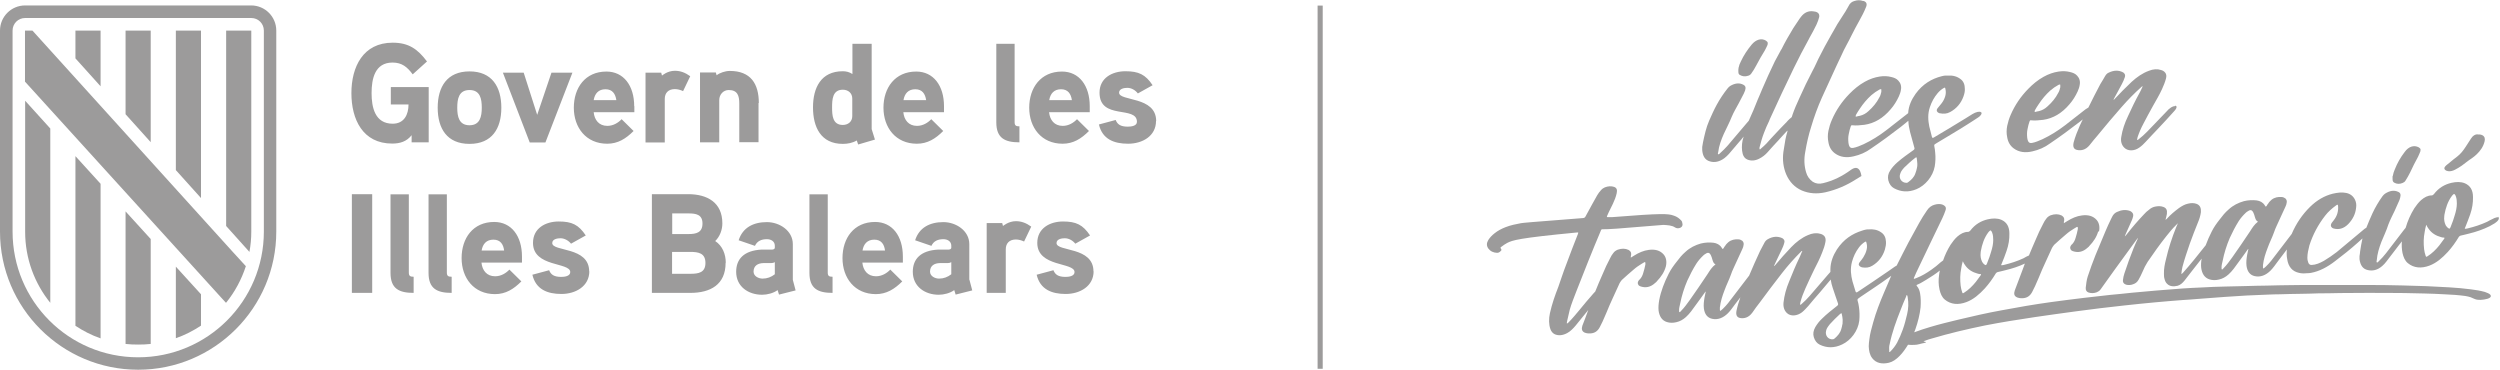
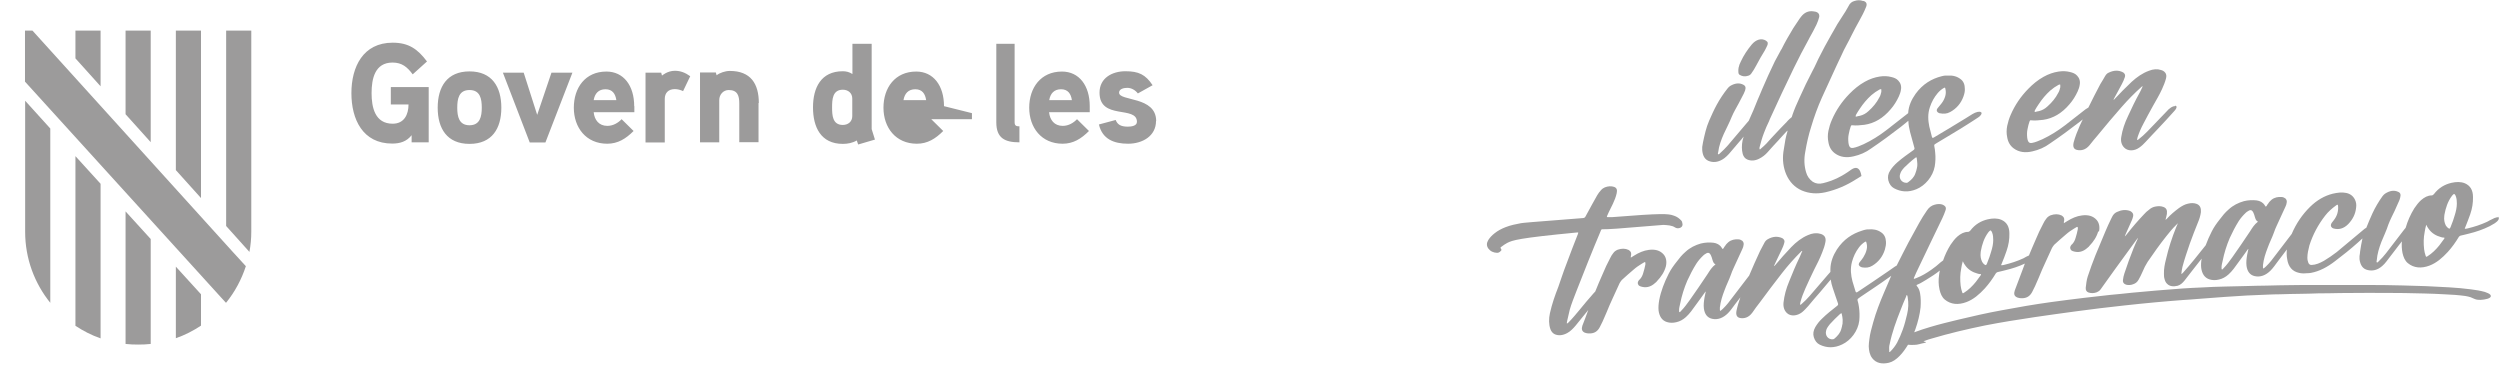
<svg xmlns="http://www.w3.org/2000/svg" id="Capa_2" data-name="Capa 2" viewBox="0 0 161.07 23.83">
  <defs>
    <style> .cls-1 { fill: #9c9b9b; } </style>
  </defs>
  <g id="Capa_1-2" data-name="Capa 1">
    <g>
      <g>
        <g>
-           <path class="cls-1" d="M23.98,12.51h-1.31v6.36h1.31v-6.36ZM26.64,17.83c-.21,0-.3-.05-.3-.27v-5.04h-1.18v5.06c0,1.02.55,1.29,1.49,1.29v-1.04ZM29.09,17.83c-.21,0-.3-.05-.3-.27v-5.04h-1.18v5.06c0,1.02.55,1.29,1.49,1.29v-1.04ZM33.63,16.53c0-1.32-.68-2.23-1.79-2.23-1.37,0-2.1,1.05-2.1,2.33s.79,2.32,2.15,2.32c.69,0,1.2-.32,1.7-.82l-.77-.76c-.22.23-.54.43-.92.43-.54,0-.83-.38-.88-.88h2.61v-.39ZM31.03,16.14c.07-.42.31-.7.76-.7s.64.3.69.7h-1.45ZM37.96,17.49c0-1.62-2.38-1.26-2.38-1.83,0-.26.34-.31.53-.31.26,0,.52.15.68.35l.95-.53c-.46-.69-.89-.9-1.74-.9s-1.66.43-1.66,1.38c0,1.58,2.4,1.23,2.4,1.88,0,.27-.38.31-.58.31-.47,0-.67-.15-.78-.43l-1.08.29c.22.94.96,1.24,1.87,1.24s1.8-.49,1.8-1.47M46.76,16.93c0-.55-.21-1.09-.68-1.4.3-.29.46-.72.46-1.14,0-1.35-.98-1.88-2.2-1.88h-2.34v6.36h2.48c1.29,0,2.27-.53,2.27-1.94M45.26,14.4c0,.59-.41.68-.9.68h-1.05v-1.33h1.05c.48,0,.9.07.9.65M45.45,16.94c0,.63-.45.7-.97.7h-1.18v-1.41h1.18c.52,0,.97.08.97.71M51.08,18.02v-2.29c0-.87-.86-1.42-1.67-1.42-.87,0-1.56.35-1.82,1.17l1.05.36c.14-.31.42-.43.77-.43.28,0,.51.15.51.42v.13c0,.05-.04.11-.16.12,0,0-.38,0-.69,0-1.14.06-1.64.61-1.64,1.43,0,.96.79,1.48,1.67,1.48.33,0,.73-.1,1-.3l.09.29,1.07-.27-.18-.68ZM49.92,17.67c-.23.18-.49.28-.79.28-.25,0-.58-.15-.58-.45,0-.39.29-.54.63-.55h.51c.09,0,.16-.02.23-.06v.77ZM53.63,17.83c-.21,0-.3-.05-.3-.27v-5.04h-1.18v5.06c0,1.02.55,1.29,1.49,1.29v-1.04ZM58.17,16.53c0-1.32-.68-2.23-1.79-2.23-1.37,0-2.1,1.05-2.1,2.33s.79,2.32,2.15,2.32c.68,0,1.2-.32,1.7-.82l-.77-.76c-.22.23-.54.43-.92.43-.54,0-.83-.38-.88-.88h2.61v-.39ZM55.57,16.14c.07-.42.31-.7.76-.7s.64.3.69.7h-1.45ZM62.45,18.02v-2.29c0-.87-.86-1.42-1.67-1.42-.87,0-1.56.35-1.82,1.17l1.05.36c.14-.31.42-.43.77-.43.28,0,.51.15.51.42v.13c0,.05-.04.11-.16.12,0,0-.38,0-.68,0-1.14.06-1.64.61-1.64,1.43,0,.96.79,1.48,1.67,1.48.33,0,.73-.1,1-.3l.09.29,1.07-.27-.18-.68ZM61.29,17.67c-.23.18-.49.28-.79.28-.25,0-.58-.15-.58-.45,0-.39.29-.54.63-.55h.51c.09,0,.16-.02.23-.06v.77ZM66.44,14.6c-.32-.23-.63-.35-.99-.35-.47,0-.83.31-.83.31l-.05-.19h-1v4.5h1.23v-2.81c0-.38.23-.63.65-.63.17,0,.36.05.53.13l.46-.96ZM70.45,17.49c0-1.62-2.38-1.26-2.38-1.83,0-.26.34-.31.53-.31.27,0,.52.15.68.35l.95-.53c-.46-.69-.9-.9-1.74-.9s-1.66.43-1.66,1.38c0,1.58,2.4,1.23,2.4,1.88,0,.27-.38.31-.58.31-.47,0-.67-.15-.78-.43l-1.08.29c.22.94.96,1.24,1.87,1.24s1.8-.49,1.8-1.47" />
-           <path class="cls-1" d="M25.18,5.62v1.11h1.14c0,.65-.28,1.24-1.02,1.24-1.14,0-1.36-1.05-1.36-1.97s.21-1.97,1.35-1.97c.61,0,.95.29,1.3.76l.92-.83c-.6-.8-1.18-1.21-2.21-1.21-1.91,0-2.66,1.56-2.66,3.25s.73,3.25,2.63,3.25c.5,0,.93-.13,1.25-.54v.46h1.1v-3.56h-2.43ZM32.3,6.94c0-1.34-.6-2.34-2.05-2.34s-2.05,1-2.05,2.34.6,2.33,2.05,2.33,2.05-.99,2.05-2.33M31.04,6.94c0,.56-.11,1.13-.79,1.13s-.79-.56-.79-1.13.1-1.14.79-1.14.79.57.79,1.14M35.53,4.68l-.92,2.72-.87-2.72h-1.34l1.73,4.5h1.01l1.74-4.5h-1.35ZM40.86,6.84c0-1.32-.68-2.23-1.79-2.23-1.37,0-2.1,1.05-2.1,2.33s.79,2.32,2.15,2.32c.69,0,1.2-.32,1.7-.82l-.77-.76c-.22.23-.54.43-.92.43-.54,0-.83-.38-.88-.88h2.62v-.39ZM38.25,6.45c.07-.42.31-.7.76-.7s.64.3.7.7h-1.46ZM44.47,4.91c-.32-.23-.63-.35-.99-.35-.48,0-.83.31-.83.31l-.05-.19h-1.01v4.5h1.24v-2.81c0-.38.23-.63.65-.63.17,0,.36.05.53.13l.46-.96ZM48.89,6.64c0-1.25-.53-2.07-1.87-2.07-.29,0-.65.12-.85.28l-.05-.18h-1.02v4.5h1.24v-2.72c0-.36.26-.65.61-.65.57,0,.68.37.68.86v2.5h1.24v-2.53ZM56.37,8.99c-.02-.06-.21-.65-.21-.67V2.82h-1.24v1.95c-.2-.13-.4-.18-.62-.18-1.41,0-1.92,1.07-1.92,2.33s.5,2.35,1.92,2.35c.31,0,.63-.06.9-.22l.09.26,1.09-.32ZM54.91,7.48c0,.36-.27.57-.61.57-.67,0-.69-.64-.69-1.13s.02-1.14.69-1.14c.35,0,.61.22.61.57v1.12ZM60.82,6.84c0-1.32-.68-2.23-1.79-2.23-1.37,0-2.11,1.05-2.11,2.33s.79,2.32,2.15,2.32c.69,0,1.2-.32,1.7-.82l-.77-.76c-.22.23-.54.43-.92.43-.54,0-.83-.38-.88-.88h2.62v-.39ZM58.21,6.45c.07-.42.31-.7.76-.7s.64.3.7.7h-1.46ZM65.67,8.14c-.21,0-.3-.05-.3-.27V2.82h-1.18v5.06c0,1.02.55,1.29,1.49,1.29v-1.04ZM70.21,6.84c0-1.32-.68-2.23-1.79-2.23-1.37,0-2.11,1.05-2.11,2.33s.79,2.32,2.15,2.32c.69,0,1.2-.32,1.7-.82l-.77-.76c-.22.23-.54.43-.92.43-.54,0-.83-.38-.88-.88h2.62v-.39ZM67.6,6.45c.07-.42.31-.7.76-.7s.64.3.7.7h-1.46ZM74.49,7.8c0-1.62-2.39-1.26-2.39-1.83,0-.26.34-.31.53-.31.27,0,.52.15.68.36l.95-.53c-.46-.69-.9-.9-1.75-.9s-1.67.43-1.67,1.38c0,1.79,2.41.81,2.41,1.88,0,.27-.38.31-.59.31-.47,0-.67-.15-.78-.43l-1.08.29c.22.94.96,1.24,1.88,1.24s1.8-.49,1.8-1.47" />
-           <path class="cls-1" d="M16.19.35H1.62C.72.35,0,1.08,0,1.97v12.95c0,4.92,3.99,8.9,8.9,8.9s8.9-3.99,8.9-8.9V1.97c0-.89-.72-1.62-1.62-1.62M17,14.92c0,4.47-3.62,8.1-8.1,8.1S.81,19.39.81,14.92V1.97c0-.45.36-.81.81-.81h14.57c.45,0,.81.36.81.81v12.95Z" />
+           <path class="cls-1" d="M25.18,5.62v1.11h1.14c0,.65-.28,1.24-1.02,1.24-1.14,0-1.36-1.05-1.36-1.97s.21-1.97,1.35-1.97c.61,0,.95.29,1.3.76l.92-.83c-.6-.8-1.18-1.21-2.21-1.21-1.91,0-2.66,1.56-2.66,3.25s.73,3.25,2.63,3.25c.5,0,.93-.13,1.25-.54v.46h1.1v-3.56h-2.43ZM32.3,6.94c0-1.34-.6-2.34-2.05-2.34s-2.05,1-2.05,2.34.6,2.33,2.05,2.33,2.05-.99,2.05-2.33M31.04,6.94c0,.56-.11,1.13-.79,1.13s-.79-.56-.79-1.13.1-1.14.79-1.14.79.57.79,1.14M35.53,4.68l-.92,2.72-.87-2.72h-1.34l1.73,4.5h1.01l1.74-4.5h-1.35ZM40.86,6.84c0-1.32-.68-2.23-1.79-2.23-1.37,0-2.1,1.05-2.1,2.33s.79,2.32,2.15,2.32c.69,0,1.2-.32,1.7-.82l-.77-.76c-.22.23-.54.43-.92.43-.54,0-.83-.38-.88-.88h2.62v-.39ZM38.25,6.45c.07-.42.31-.7.76-.7s.64.3.7.7h-1.46ZM44.47,4.91c-.32-.23-.63-.35-.99-.35-.48,0-.83.31-.83.31l-.05-.19h-1.01v4.5h1.24v-2.81c0-.38.23-.63.65-.63.17,0,.36.05.53.13l.46-.96ZM48.89,6.64c0-1.25-.53-2.07-1.87-2.07-.29,0-.65.12-.85.28l-.05-.18h-1.02v4.5h1.24v-2.72c0-.36.26-.65.61-.65.57,0,.68.37.68.86v2.5h1.24v-2.53ZM56.37,8.99c-.02-.06-.21-.65-.21-.67V2.82h-1.24v1.95c-.2-.13-.4-.18-.62-.18-1.41,0-1.92,1.07-1.92,2.33s.5,2.35,1.92,2.35c.31,0,.63-.06.9-.22l.09.26,1.09-.32ZM54.91,7.48c0,.36-.27.57-.61.57-.67,0-.69-.64-.69-1.13s.02-1.14.69-1.14c.35,0,.61.22.61.57v1.12ZM60.82,6.84c0-1.32-.68-2.23-1.79-2.23-1.37,0-2.11,1.05-2.11,2.33s.79,2.32,2.15,2.32c.69,0,1.2-.32,1.7-.82l-.77-.76h2.62v-.39ZM58.21,6.45c.07-.42.31-.7.76-.7s.64.3.7.7h-1.46ZM65.67,8.14c-.21,0-.3-.05-.3-.27V2.82h-1.18v5.06c0,1.02.55,1.29,1.49,1.29v-1.04ZM70.21,6.84c0-1.32-.68-2.23-1.79-2.23-1.37,0-2.11,1.05-2.11,2.33s.79,2.32,2.15,2.32c.69,0,1.2-.32,1.7-.82l-.77-.76c-.22.23-.54.43-.92.43-.54,0-.83-.38-.88-.88h2.62v-.39ZM67.6,6.45c.07-.42.31-.7.76-.7s.64.3.7.7h-1.46ZM74.49,7.8c0-1.62-2.39-1.26-2.39-1.83,0-.26.34-.31.53-.31.27,0,.52.15.68.36l.95-.53c-.46-.69-.9-.9-1.75-.9s-1.67.43-1.67,1.38c0,1.79,2.41.81,2.41,1.88,0,.27-.38.31-.59.31-.47,0-.67-.15-.78-.43l-1.08.29c.22.94.96,1.24,1.88,1.24s1.8-.49,1.8-1.47" />
        </g>
        <polygon class="cls-1" points="4.86 3.59 4.86 1.97 6.48 1.97 6.48 5.56 4.86 3.76 4.86 3.59" />
        <polygon class="cls-1" points="8.09 1.97 9.71 1.97 9.71 9.16 8.09 7.36 8.09 1.97" />
        <polygon class="cls-1" points="11.33 10.47 11.33 1.97 12.95 1.97 12.95 11.69 12.95 12.76 11.33 10.96 11.33 10.47" />
        <g>
          <path class="cls-1" d="M14.57,14.56V1.97h1.62v12.95c0,.45-.04.88-.12,1.31l-1.5-1.67Z" />
          <path class="cls-1" d="M1.62,14.93c0,1.74.61,3.33,1.62,4.58v-11.23l-1.62-1.79v8.44Z" />
          <path class="cls-1" d="M4.86,10.06v10.93c.5.33,1.04.61,1.62.81v-9.96l-1.62-1.78Z" />
          <path class="cls-1" d="M8.09,20.99v1.17c.27.03.54.04.81.04s.54-.01.81-.04v-6.76l-1.62-1.78v7.37Z" />
        </g>
        <polygon class="cls-1" points="11.33 15.96 11.35 15.95 11.33 15.93 11.33 15.96" />
        <g>
          <path class="cls-1" d="M11.33,21.79c.58-.2,1.12-.48,1.62-.81v-2.02l-1.62-1.78v4.61Z" />
          <path class="cls-1" d="M14.57,19.5c.56-.69.99-1.49,1.27-2.35l-.86-.94L2.09,1.97h-.48v3.29s12.62,13.89,12.62,13.89l.32.35h0Z" />
        </g>
      </g>
      <g>
        <path class="cls-1" d="M112.01,4.39c-.02.07-.01.16-.01.24,0,.1.03.17.1.2.15.09.33.12.53.05.08-.02.15-.07.2-.14.12-.17.23-.34.32-.52.18-.34.36-.66.56-.98.06-.12.12-.23.17-.35.02-.08.02-.14-.01-.19-.03-.03-.06-.06-.09-.08-.29-.18-.64-.08-.92.25-.28.34-.52.7-.7,1.09-.07.13-.12.27-.15.42" />
        <path class="cls-1" d="M120.05.06s-.02,0-.03,0c-.17-.06-.35-.06-.53,0-.17.04-.31.15-.39.33-.13.23-.25.45-.4.66-.22.33-.43.67-.61,1.01-.04.07-.08.13-.11.19-.29.51-.57,1.02-.83,1.55l-.14.3c-.08.17-.16.34-.25.5-.29.56-.57,1.13-.82,1.7-.18.38-.34.76-.47,1.14v.02s-.03.04-.02.06c0,.02-.03.04-.04.05-.08.06-.15.13-.22.2l-.07.08c-.29.29-.57.59-.85.89-.05.05-.1.11-.15.16-.2.24-.41.46-.65.66l-.02.02s-.03.02-.03.03c-.02.01-.03.02-.04.01-.02,0-.02-.02-.02-.04,0,0,0-.03,0-.04v-.03c.08-.32.17-.64.29-.95.09-.25.2-.49.32-.74.02-.05.04-.1.06-.15.5-1.1,1.01-2.19,1.54-3.28.31-.63.63-1.26.97-1.87l.04-.08c.16-.28.31-.56.45-.85.08-.17.14-.34.18-.5.01-.13-.01-.21-.11-.28-.08-.05-.17-.07-.28-.08-.3-.04-.57.07-.79.36l-.03.04s-.04.05-.06.08c-.14.2-.27.4-.4.6-.27.45-.53.89-.76,1.36l-.03.04c-.05.09-.09.17-.14.26-.09.16-.18.32-.26.48-.29.59-.56,1.2-.82,1.8l-.15.36c-.09.21-.18.41-.26.62-.09.25-.2.48-.31.73-.05.11-.09.21-.14.32-.05.05-.09.1-.13.15-.41.48-.82.97-1.23,1.45-.16.18-.32.34-.49.49-.03.03-.08.09-.12.07-.04-.03-.01-.09,0-.14.05-.4.19-.79.36-1.17.17-.37.36-.72.51-1.1.07-.16.14-.31.22-.45.15-.28.31-.55.45-.84.07-.13.14-.26.19-.4.06-.19.04-.3-.11-.38-.26-.14-.55-.1-.85.08-.06.04-.11.09-.16.15-.27.34-.51.7-.71,1.07-.18.33-.33.67-.48,1.01-.2.45-.3.94-.4,1.4-.02.11-.04.21-.05.3,0,.07,0,.14,0,.2.03.37.17.64.5.73.3.09.62.02.93-.21.1-.08.2-.17.29-.27.22-.25.42-.5.63-.74.11-.12.22-.25.32-.38-.02.08-.05.17-.07.25-.06.3-.06.6.01.87.05.17.15.3.3.36.24.1.5.08.77-.06.2-.1.38-.24.53-.41.24-.27.48-.54.73-.8.02-.02.03-.04.05-.06.11-.12.22-.24.34-.37.05-.05.1-.11.16-.17,0,0,0,.02,0,.03s0,.02,0,.03c-.05.18-.1.35-.13.52-.05.27-.09.54-.13.8-.07.53,0,1.01.18,1.44.21.49.55.84,1,1.04.47.2.97.24,1.52.12.7-.16,1.37-.44,2-.85l.33-.2c-.08-.51-.31-.65-.66-.41h0c-.58.43-1.18.72-1.81.87-.26.07-.48.03-.67-.09-.21-.15-.36-.36-.43-.62-.12-.41-.14-.85-.05-1.31.09-.54.21-1.08.38-1.61.19-.64.42-1.28.7-1.9.29-.64.59-1.28.88-1.92.11-.25.23-.48.34-.72.12-.27.24-.52.38-.77.09-.17.19-.35.27-.52,0-.01.02-.03.02-.04.16-.33.34-.65.52-.98.15-.27.3-.55.41-.83.1-.21.06-.35-.12-.42" />
        <path class="cls-1" d="M123.53,10.55c0,.1,0,.19-.03.29-.02.1-.05.21-.09.31-.08.26-.26.43-.46.58-.03.03-.08.05-.11.05-.33,0-.51-.29-.42-.56.02-.07.05-.13.08-.19.06-.09.12-.17.19-.24.22-.21.44-.42.68-.6.02-.01.04-.02.05-.04.04-.03.06-.02.07.03.02.12.03.25.04.38M119.56,7.43c.08-.14.16-.28.26-.42.21-.32.46-.62.75-.88.16-.14.34-.26.52-.36.03-.01.04-.02.07-.02.03-.02.05-.01.05.04,0,.04,0,.09,0,.13-.03.13-.06.25-.13.36-.17.34-.42.63-.7.88-.17.16-.35.25-.55.3-.08.01-.15.03-.22.05-.06.01-.07,0-.04-.07M127.58,7.2c-.05,0-.12,0-.17.01-.11.03-.22.07-.33.14-.15.09-.3.18-.45.28-.67.41-1.36.83-2.04,1.23q-.1.06-.12-.04c-.06-.22-.12-.45-.17-.67-.08-.4-.11-.81.04-1.25.11-.33.27-.63.5-.9.12-.14.26-.26.41-.34.04-.02.07-.02.08.03.04.16.05.32,0,.5-.05.17-.13.33-.24.47-.08.1-.15.19-.22.27-.11.11-.12.22-.03.3.05.04.1.07.16.07.21.04.42.04.64-.08.41-.22.7-.56.86-1,.06-.17.1-.33.09-.49,0-.27-.08-.49-.27-.63-.23-.18-.5-.25-.81-.23-.06,0-.13,0-.2,0-.07.01-.14.02-.21.04-.64.16-1.22.5-1.68,1.13-.27.38-.45.78-.48,1.23,0,0,0,.02,0,.02-.03.02-.06.04-.09.07-.44.35-.89.69-1.32,1.03-.47.36-.95.66-1.46.9-.23.1-.45.2-.68.24-.13.02-.2-.02-.25-.13-.03-.07-.04-.14-.05-.21-.02-.19-.02-.37.02-.55.03-.19.08-.34.13-.5.02-.05.04-.08.09-.07.26.03.52,0,.79-.03.64-.09,1.21-.43,1.69-1,.22-.25.39-.53.53-.83.06-.14.11-.27.13-.41.05-.25-.02-.45-.16-.6-.12-.14-.29-.2-.46-.24-.23-.06-.48-.07-.74-.03-.33.05-.65.16-.97.34-.36.2-.69.47-.99.78-.48.49-.86,1.05-1.13,1.68-.1.23-.17.46-.22.7-.05.25-.05.5,0,.73.05.31.19.55.42.72.34.25.75.3,1.21.19.4-.09.78-.25,1.13-.51.65-.44,1.28-.9,1.91-1.39.16-.13.32-.25.48-.39.01.25.05.49.11.72.1.34.19.69.28,1.02q.03.09-.06.15c-.35.25-.71.5-1.04.79-.17.15-.32.31-.45.51-.15.22-.18.43-.13.65.06.23.18.41.37.51.43.23.91.28,1.44.06.56-.23,1.06-.81,1.18-1.47.05-.3.06-.6.03-.88-.01-.15-.03-.29-.06-.43-.01-.06,0-.1.06-.13s.1-.07.16-.1c.62-.38,1.25-.74,1.86-1.13.25-.16.51-.32.76-.49.06-.04.12-.09.16-.15.08-.1.06-.19-.04-.2" />
        <path class="cls-1" d="M131.09,7.13c.08-.14.16-.28.26-.42.21-.32.46-.62.75-.88.16-.14.34-.26.52-.36.03-.01.04-.02.07-.02.03-.02.05-.01.05.04,0,.04,0,.09,0,.13-.03.13-.06.25-.13.36-.17.34-.42.63-.7.88-.17.16-.35.25-.55.3-.08.01-.15.03-.22.05-.06,0-.07,0-.04-.07M140.12,6.84c-.09,0-.17.04-.24.08-.11.07-.22.17-.3.27-.42.43-.82.86-1.24,1.29-.18.18-.36.35-.56.5-.03.02-.05.05-.09.04,0-.06.02-.12.03-.18.1-.3.22-.58.37-.86.2-.4.42-.78.63-1.17.2-.36.41-.7.58-1.08.1-.22.19-.44.25-.67.04-.15.03-.28-.05-.38-.07-.09-.16-.14-.27-.17-.24-.08-.51-.06-.78.05-.41.15-.77.4-1.11.71-.38.36-.75.73-1.12,1.13,0,.01-.03.03-.04.03,0,0,0-.02,0-.04.18-.31.34-.64.52-.96.08-.15.15-.3.2-.46.03-.09.02-.17-.03-.23-.02-.03-.05-.06-.09-.08-.28-.15-.59-.14-.92.02-.1.04-.17.12-.23.22-.1.17-.2.35-.31.52-.27.5-.52,1.01-.77,1.51-.06.03-.12.07-.18.11-.44.35-.89.69-1.32,1.03-.47.36-.95.66-1.46.9-.23.1-.45.2-.68.24-.13.02-.2-.02-.25-.13-.03-.07-.04-.14-.05-.21-.02-.19-.02-.37.02-.55.03-.19.08-.34.13-.5.02-.05.04-.08.09-.07.26.03.52,0,.79-.03.64-.09,1.21-.43,1.69-1,.22-.25.39-.53.53-.83.06-.14.11-.27.13-.41.05-.25-.02-.45-.16-.6-.12-.14-.29-.2-.46-.24-.23-.06-.48-.07-.74-.03-.33.05-.65.16-.97.34-.36.2-.69.47-.99.78-.48.49-.86,1.05-1.13,1.68-.1.23-.17.46-.22.7-.05.25-.05.5,0,.73.05.31.19.55.42.72.34.25.75.3,1.21.19.4-.09.78-.25,1.13-.51.65-.44,1.28-.9,1.91-1.39.07-.05.14-.11.2-.16-.06.13-.13.27-.19.4-.16.36-.3.72-.4,1.09-.06.27,0,.43.22.48.24.05.54.02.81-.31.16-.21.34-.42.51-.62.5-.61,1.01-1.22,1.53-1.81.41-.47.84-.91,1.3-1.32.02-.01.04-.05.07-.04.01.04-.02.06-.03.09-.05.11-.1.23-.16.33-.28.5-.52,1.01-.75,1.51-.21.44-.36.88-.43,1.33-.05.28.02.52.19.69.23.24.65.23.97,0,.16-.11.29-.24.42-.38.26-.29.54-.57.8-.85.35-.37.7-.75,1.04-1.13.05-.05.09-.11.12-.17.05-.11.02-.17-.08-.17" />
        <path class="cls-1" d="M108.38,14.31c-.03-.08-.09-.14-.15-.19-.12-.11-.26-.19-.43-.24-.33-.11-.69-.15-3.94.11-.08,0-.16,0-.25,0-.1,0-.1-.01-.05-.12.03-.06.06-.13.09-.2l.27-.55c.1-.21.19-.44.24-.67.05-.22,0-.35-.17-.41-.18-.06-.38-.05-.59.03-.09.04-.17.09-.25.18-.09.09-.17.21-.24.32,0,0-.63,1.12-.75,1.36-.04.09-.09.11-.17.12-3.6.28-3.8.3-4,.33-.33.06-.67.13-1,.26-.25.1-.49.22-.71.4-.15.12-.28.25-.39.42-.12.2-.12.37-.01.54.14.19.33.28.57.29.08,0,.16-.03.22-.1.08-.06.08-.1.03-.17-.04-.06-.04-.07.03-.12.13-.1.25-.18.38-.25.34-.17.7-.31,4.47-.67.12,0,.12-.03.08.1-.22.57-.45,1.13-.89,2.33-.13.35-.24.71-.37,1.07-.22.56-.41,1.11-.54,1.69-.08.37-.08.72.03,1.04.06.16.16.27.29.33.25.1.51.07.79-.08.21-.11.39-.3.55-.49.27-.34.54-.67.81-1-.12.33-.27.74-.38,1.01-.07.21-.03.35.11.43.03.02.06.03.1.04.11.04.22.03.33.03.25-.02.45-.14.59-.42.11-.21.22-.43.41-.89.28-.71.59-1.31.86-1.93.04-.07.09-.14.14-.2.25-.23.5-.45.76-.67.17-.15.35-.27.53-.38.06-.03.11-.07.17-.1.03-.01.05,0,.06.03,0,.04,0,.08,0,.12-.03.19-.09.37-.14.55-.04.15-.11.29-.22.41-.03.02-.05.04-.07.07-.07.1-.08.18-.03.27.03.06.08.09.14.11.32.11.64.07.96-.23.04-.03.08-.06.11-.11.26-.27.47-.58.57-.95.07-.3.02-.57-.14-.76-.24-.28-.58-.35-.96-.3-.33.04-.65.18-.95.37-.07.04-.14.09-.21.13,0-.07,0-.12.02-.17.01-.1,0-.18-.06-.24-.03-.04-.07-.06-.11-.09-.21-.1-.44-.1-.7-.01-.11.05-.21.11-.29.23-.07.08-.13.19-.18.29-.19.35-.35.7-.5,1.06-.16.36-.32.73-.47,1.11-.04.04-.08.09-.12.13-.32.36-.63.73-.93,1.1-.22.26-.43.52-.67.76-.03.03-.06.06-.11.08,0-.06,0-.12.02-.18.05-.24.11-.48.17-.73.11-.38.26-.75.41-1.14.42-1.08,1.1-2.79,1.56-3.87.07-.17.04-.16.22-.16.32,0,.64-.01,3.84-.28.27.02.54.02.76.17.07.04.16.06.24.04.19-.03.28-.18.21-.35" />
-         <path class="cls-1" d="M154.15,11.33c-.01.07,0,.16,0,.24,0,.1.04.16.11.2.16.09.34.1.53.02.08-.03.15-.08.19-.15.11-.17.21-.35.3-.53.16-.35.33-.68.51-1.01.05-.12.11-.23.15-.35.02-.08.02-.14-.02-.19-.03-.03-.07-.05-.09-.07-.3-.16-.65-.05-.9.3-.27.35-.48.72-.64,1.13-.06.13-.1.27-.13.43" />
-         <path class="cls-1" d="M159.64,8.65c-.18,0-.32.09-.44.28-.11.18-.22.34-.33.51-.16.25-.33.47-.55.64-.17.13-.34.26-.5.4-.09.08-.19.14-.27.23-.07.08-.09.15-.03.22.06.06.13.09.21.1.14.02.3-.02.45-.1.15-.07.29-.17.43-.26.21-.15.42-.33.64-.47.11-.08.22-.16.32-.26.24-.23.43-.5.51-.84.04-.18,0-.31-.15-.39-.09-.04-.19-.06-.31-.04" />
        <path class="cls-1" d="M128.42,15.46c0,.26-.06.52-.14.77-.06.22-.14.44-.23.66-.01.05-.04.1-.06.14-.02.05-.05.06-.09.04-.08-.04-.14-.11-.19-.19-.09-.18-.13-.38-.1-.61,0-.03.01-.06.01-.09.08-.43.21-.85.49-1.22.02-.03.06-.06.09-.09.02-.03.06-.03.08,0,.03.04.06.07.07.12.06.15.07.32.07.49M127.59,17.65c.05.02.06.03.02.09-.1.14-.2.28-.31.42-.22.27-.47.52-.76.7-.08.05-.09.05-.12-.03-.05-.13-.08-.29-.1-.43-.04-.37-.04-.73.04-1.12.02-.14.05-.28.1-.45.05.1.09.19.15.26.2.29.48.45.81.54.05.02.1.02.15.03M122.87,20.25c-.08.33-.16.66-.28.99-.1.28-.22.56-.36.83-.12.22-.27.41-.44.58-.06.05-.08.05-.07-.02-.01-.16-.02-.31.03-.47.15-.74.41-1.45.69-2.16.11-.3.24-.6.37-.9,0-.03.01-.07.05-.1.03.05.05.11.05.17.06.35.05.7-.04,1.08M118.7,20.89c-.01.1-.04.21-.07.31-.07.26-.24.44-.42.6-.03.03-.08.05-.11.06-.33.03-.52-.26-.45-.54.01-.07.04-.13.07-.19.06-.09.11-.17.18-.25.2-.22.42-.44.64-.64.02-.01.04-.02.05-.04.04-.03.06-.02.07.02.03.12.05.25.06.38,0,.1,0,.19-.01.3M110.53,17.03c-.24.18-.37.4-.51.62-.38.57-.76,1.13-1.15,1.68-.18.25-.36.5-.57.71-.03.03-.06.08-.09.07-.04,0-.02-.06-.03-.1-.01-.15.04-.3.07-.45.1-.5.25-.99.46-1.48.17-.37.36-.74.58-1.09.13-.2.28-.37.46-.54.02-.02.04-.03.06-.05.22-.16.32-.15.42.05.04.08.07.18.1.29.04.12.07.23.19.29M135.23,14.94c.07-.3.02-.57-.14-.76-.24-.28-.58-.35-.96-.3-.33.04-.65.18-.95.37-.07.04-.14.09-.21.13,0-.07,0-.12.02-.17.01-.1,0-.18-.06-.24-.03-.04-.07-.06-.11-.09-.21-.1-.44-.1-.7-.01-.11.05-.21.11-.29.23-.07.08-.13.19-.18.29-.19.35-.35.7-.5,1.06-.14.33-.29.66-.43,1.01-.12.05-.24.11-.35.18-.41.19-.82.32-1.23.42-.05.01-.11.03-.17.03-.03,0-.05,0-.03-.05,0-.02.02-.03.02-.04.12-.27.22-.56.32-.84.13-.37.19-.75.18-1.12,0-.43-.17-.73-.52-.88-.27-.11-.56-.1-.87-.03-.43.1-.82.32-1.13.73-.05.05-.09.08-.15.08-.25,0-.47.12-.68.3-.17.15-.31.34-.44.53-.2.32-.36.66-.48,1.01-.06.04-.11.08-.16.12-.19.18-.39.33-.6.48-.3.21-.61.4-.95.53-.04.02-.09.04-.13.05s-.06,0-.04-.05c0-.02.02-.04.02-.05.08-.19.17-.39.26-.57.25-.53.5-1.06.76-1.59.26-.55.53-1.09.79-1.64.08-.16.14-.33.2-.49.06-.15.03-.25-.07-.32-.05-.04-.1-.06-.16-.08-.15-.04-.3-.03-.47.02-.19.05-.36.17-.49.37-.18.26-.35.53-.5.8-.23.42-.46.84-.69,1.26-.23.45-.47.9-.69,1.35-.02.05-.04.09-.07.14-.04.02-.08.04-.12.07-.14.1-.29.2-.43.3-.65.44-1.31.9-1.97,1.33q-.09.07-.13-.03c-.07-.22-.14-.44-.2-.66-.1-.39-.15-.8-.03-1.25.09-.33.23-.64.45-.93.11-.15.25-.27.39-.36.04-.02.07-.03.08.02.05.15.07.32.02.5-.04.17-.12.33-.21.48-.07.1-.14.2-.21.28-.11.12-.11.22-.01.3.05.04.1.06.17.07.21.03.42.02.63-.11.4-.24.67-.59.81-1.04.05-.17.08-.34.07-.5-.01-.27-.11-.48-.31-.61-.24-.17-.52-.22-.83-.19-.06,0-.13,0-.19.02-.07.02-.14.03-.21.06-.64.2-1.19.56-1.62,1.21-.25.39-.41.81-.42,1.26,0,.06,0,.12,0,.19-.06.06-.11.12-.16.18-.39.45-.78.9-1.17,1.36-.17.19-.34.37-.53.53-.03.02-.05.05-.09.05,0-.06,0-.12.02-.18.08-.3.19-.59.32-.88.18-.41.37-.8.56-1.2.19-.37.37-.72.52-1.11.09-.22.17-.45.21-.68.03-.15.01-.28-.07-.38-.08-.08-.17-.13-.28-.15-.25-.07-.51-.03-.78.09-.4.17-.75.44-1.07.77-.36.38-.71.77-1.06,1.19,0,.01-.02.03-.04.03,0,0,0-.02,0-.04.16-.32.3-.66.47-.99.07-.15.14-.3.18-.47.03-.09.01-.17-.05-.23-.02-.03-.06-.05-.09-.07-.29-.13-.6-.11-.92.07-.09.05-.17.13-.22.23-.09.17-.19.36-.28.53-.25.53-.48,1.06-.71,1.6,0,0-.01.02-.02.02-.35.45-.69.91-1.04,1.36-.19.26-.39.52-.62.74-.05.04-.09.09-.14.12-.04.03-.05.02-.06-.03,0-.06,0-.12,0-.17.04-.37.16-.75.3-1.11.12-.34.29-.66.41-1,.05-.14.1-.28.17-.42.13-.28.26-.57.39-.85.06-.12.12-.25.18-.39.04-.08.07-.17.08-.27.02-.11-.02-.19-.09-.26-.07-.05-.16-.09-.26-.09-.21-.01-.43.02-.63.18-.08.07-.16.15-.21.24-.04.04-.07.09-.1.15-.05.06-.05.07-.09.02-.01-.02-.03-.04-.04-.06-.12-.19-.31-.28-.52-.31-.26-.03-.54-.02-.82.05-.35.1-.69.26-.99.54-.22.19-.4.41-.57.64-.19.24-.37.49-.51.77-.28.55-.5,1.12-.61,1.7-.04.23-.06.46-.04.67.05.36.21.64.54.74.19.06.39.06.6.01.23-.05.43-.16.62-.33.12-.11.23-.23.33-.36.21-.29.42-.57.63-.86.1-.13.2-.28.3-.42t.02,0c-.03.12-.05.25-.08.38-.04.24-.07.48-.04.71.05.36.22.59.53.66.36.08.71-.05,1.02-.36.17-.17.31-.38.46-.58.11-.15.23-.3.34-.44-.1.28-.19.57-.25.86-.05.27.02.43.24.47.24.04.54-.01.79-.36.15-.22.31-.44.47-.64.47-.63.94-1.27,1.43-1.89.38-.49.79-.95,1.23-1.39.02-.01.04-.05.07-.04.01.04-.01.06-.03.09-.05.11-.09.23-.14.33-.25.51-.46,1.03-.67,1.55-.19.45-.31.9-.36,1.35-.03.29.05.52.22.68.24.23.66.19.97-.05.15-.12.27-.26.4-.4.24-.3.51-.6.76-.89.23-.27.46-.55.69-.82.03.19.07.37.13.54.12.33.22.68.34,1q.03.09-.05.15c-.34.27-.68.53-.99.84-.17.16-.3.33-.42.53-.13.23-.16.44-.1.65.07.23.2.4.39.49.44.21.92.23,1.44-.02.55-.26,1.02-.86,1.1-1.53.03-.31.02-.6-.02-.88-.02-.15-.05-.29-.09-.42-.01-.06,0-.1.05-.13.05-.03.1-.08.15-.11.6-.41,1.21-.8,1.8-1.23.06-.04.11-.08.17-.12-.16.36-.31.71-.46,1.07-.27.63-.52,1.27-.7,1.92-.1.37-.21.73-.25,1.1-.02.15-.04.31-.04.45.01.28.06.55.22.76.26.34.65.4,1.08.3.25-.06.47-.22.68-.43.22-.22.39-.47.55-.73.12.01.25.02.4.01.11,0,.23-.02.34-.05.11-.03.22-.06.34-.08.07-.01.09-.04.05-.06-.02-.01-.08-.02-.13-.03.02-.03.07-.04.1-.05.13-.05.28-.1.43-.14,1.11-.33,2.25-.6,3.42-.84,1.07-.21,2.15-.38,3.22-.54.88-.13,1.76-.25,2.64-.37,1.04-.14,2.09-.27,3.13-.38.65-.07,1.31-.14,1.97-.2.6-.06,1.2-.1,1.8-.15.32-.02.64-.04.96-.07.58-.05,1.15-.09,1.73-.13.95-.07,1.88-.12,2.81-.15.25-.01.5-.02.75-.02.45-.01.89-.03,1.34-.03.38,0,.75-.02,1.13-.03.48,0,.95-.01,1.42-.02.55,0,1.1-.01,1.65-.01.82,0,1.66,0,2.48.01.86.02,1.73.03,2.57.08.47.02.93.05,1.36.11.13.02.24.05.34.08.11.04.18.09.28.12.19.08.51.06.8-.02.14-.04.21-.1.22-.16,0-.04,0-.07-.04-.11-.07-.07-.2-.12-.34-.17-.28-.08-.58-.13-.91-.17-.45-.06-.92-.1-1.42-.13-.97-.06-1.97-.1-2.98-.12-.76-.02-1.5-.03-2.26-.03-.58,0-1.16,0-1.74,0-.56,0-1.12,0-1.68,0-.51,0-1.02,0-1.52.01-.51,0-1.02.02-1.53.03-.46,0-.91.02-1.38.03-.43.01-.87.02-1.29.03-.51.01-1.02.03-1.53.06-.81.03-1.63.09-2.45.16-.17.01-.33.03-.5.04-.51.05-1.04.09-1.56.14-.47.05-.93.1-1.4.14-.56.06-1.12.13-1.68.19-.7.09-1.41.17-2.11.27-1.08.15-2.13.33-3.19.53-.94.17-1.86.38-2.78.6-.62.15-1.24.3-1.84.48-.35.11-.69.21-1.02.34.03-.07.05-.14.08-.21.16-.46.28-.93.33-1.4.02-.31.02-.61-.03-.89-.03-.18-.09-.35-.2-.47-.05-.06-.04-.08.04-.11.2-.08.39-.21.58-.32.29-.18.58-.36.85-.58-.02.1-.04.2-.05.31-.04.28-.04.6.03.91.06.26.15.49.34.65.39.32.87.36,1.4.16.45-.17.83-.5,1.18-.88.27-.3.5-.62.71-.97.03-.04.06-.06.11-.08.17-.04.36-.08.54-.13.41-.1.82-.23,1.22-.42-.06.15-.11.3-.17.46-.13.34-.35.93-.48,1.27-.07.21-.04.35.11.43.03.02.06.03.1.04.11.04.22.03.33.03.25-.02.45-.14.59-.42.11-.21.22-.43.41-.89.28-.71.59-1.31.86-1.93.04-.07.09-.14.14-.2.25-.23.5-.45.76-.67.17-.15.35-.27.53-.38.06-.03.11-.07.17-.1.03-.01.05,0,.06.03s0,.08,0,.12c-.03.19-.09.37-.14.55-.04.15-.11.29-.22.41-.03.02-.05.04-.07.07-.07.1-.08.18-.03.27.03.06.08.09.14.11.32.11.64.07.96-.23.04-.03.08-.06.11-.11.26-.27.47-.58.57-.95M158.29,13.11c0,.26-.06.52-.14.77-.06.22-.14.44-.23.66-.01.05-.04.1-.06.14-.02.05-.05.06-.09.04-.07-.04-.14-.11-.19-.19-.09-.18-.13-.38-.1-.61,0-.03.01-.06.01-.09.08-.43.21-.85.49-1.22.02-.03.06-.06.09-.09.02-.03.06-.03.08,0,.03.04.06.07.07.12.06.15.07.32.07.48M157.45,15.3c.05.02.06.03.02.09-.1.14-.2.28-.31.42-.22.27-.47.52-.76.7-.08.05-.09.05-.12-.03-.05-.13-.08-.29-.1-.43-.04-.37-.04-.73.04-1.12.02-.14.05-.28.1-.45.05.1.09.19.15.26.2.29.48.45.81.54.05.02.1.02.16.03M145.48,14.28c-.24.18-.37.4-.51.62-.38.57-.76,1.13-1.15,1.68-.18.25-.36.5-.57.71-.03.03-.06.08-.09.07-.04,0-.02-.06-.03-.1-.01-.15.04-.3.07-.45.1-.5.25-.99.46-1.48.17-.37.36-.74.58-1.09.13-.2.28-.37.46-.54.02-.02.04-.03.06-.05.22-.16.32-.15.42.05.04.08.07.18.1.29.04.12.07.23.19.29M160.99,14s-.08,0-.12,0c-.08.03-.17.04-.24.09-.14.06-.27.13-.39.2-.41.19-.82.32-1.23.42-.05.01-.11.03-.17.03-.03,0-.05,0-.03-.05,0-.02.02-.03.02-.04.12-.27.21-.56.32-.84.13-.37.19-.75.18-1.12,0-.43-.17-.73-.52-.88-.27-.11-.56-.1-.87-.03-.43.1-.82.32-1.13.73-.05.05-.09.08-.14.08-.25,0-.47.12-.68.3-.17.15-.31.34-.44.53-.25.4-.43.82-.56,1.26-.03.04-.06.08-.1.12-.38.5-.77,1.01-1.16,1.51-.15.19-.3.36-.47.52-.03.03-.07.09-.12.08-.04-.03-.02-.09-.01-.14.03-.4.15-.8.3-1.19.15-.37.33-.74.45-1.12.06-.16.13-.31.2-.46.14-.28.28-.57.4-.86.06-.13.13-.27.16-.41.05-.19.02-.31-.13-.37-.27-.13-.56-.07-.85.12-.06.04-.11.1-.16.16-.25.35-.47.72-.65,1.11-.14.3-.27.62-.39.92-.08.04-.15.1-.22.16-.56.47-1.12.94-1.69,1.41-.27.21-.54.39-.82.56-.27.15-.52.26-.8.27-.1,0-.15-.04-.2-.12-.04-.1-.07-.22-.07-.34,0-.26.06-.53.13-.8.22-.69.56-1.33,1.01-1.91.2-.26.44-.47.7-.66.11-.08.13-.08.14.06.02.31-.06.61-.28.89-.05.06-.1.12-.14.18-.07.12-.06.22.02.29.03.03.07.05.11.06.32.09.64.02.94-.28.29-.3.47-.65.51-1.06.03-.2,0-.36-.07-.51-.12-.25-.32-.39-.57-.44-.27-.06-.57-.02-.87.05-.52.13-1.01.41-1.45.84-.51.5-.9,1.08-1.18,1.73,0,0,0,0,0,.01-.35.45-.7.91-1.04,1.36-.19.26-.39.52-.62.74-.05.04-.09.09-.14.12-.04.03-.05.02-.06-.03,0-.06,0-.12,0-.17.04-.38.16-.75.3-1.11.12-.34.29-.66.41-1,.05-.14.1-.28.17-.42.13-.28.26-.57.39-.85.06-.12.12-.25.18-.39.04-.08.07-.17.08-.27.02-.11-.02-.19-.09-.26-.07-.05-.16-.09-.26-.09-.21-.01-.43.02-.63.18-.08.07-.16.15-.21.24-.04.04-.07.09-.1.15-.05.06-.05.07-.09.02-.01-.02-.03-.04-.04-.06-.12-.19-.31-.28-.52-.31-.26-.03-.54-.02-.82.05-.35.1-.69.26-.99.54-.22.19-.4.41-.57.64-.19.24-.37.49-.51.77-.15.29-.28.59-.39.89-.26.32-.51.64-.77.96-.23.28-.46.55-.7.82-.03.02-.05.06-.1.07.02-.15.03-.3.07-.45.13-.5.3-.99.47-1.49.16-.46.35-.92.53-1.38.09-.21.16-.43.19-.66.02-.26-.05-.44-.26-.53-.17-.07-.37-.07-.57-.02-.2.04-.39.15-.58.28-.28.21-.55.43-.79.7-.03.02-.04.05-.08.06.03-.13.07-.25.09-.38.03-.25-.04-.38-.23-.45-.16-.06-.34-.06-.53-.02-.14.03-.27.09-.39.2-.12.09-.23.18-.33.3-.39.41-.76.84-1.12,1.3-.03.04-.06.08-.11.12.01-.05.03-.08.04-.12.14-.31.28-.63.42-.94.03-.07.05-.14.07-.22.03-.12,0-.21-.08-.28-.03-.04-.08-.06-.12-.08-.27-.1-.55-.07-.85.07-.12.06-.22.15-.29.29-.02.05-.05.09-.07.14-.13.27-.26.54-.37.81-.22.52-.44,1.04-.65,1.56-.18.45-.34.9-.49,1.35-.08.24-.1.49-.13.73-.01.16.05.25.17.3.17.06.35.06.54-.01.09-.04.18-.09.25-.19.13-.19.27-.37.4-.56.18-.25.35-.49.53-.74.47-.65.95-1.3,1.42-1.95.02-.02.03-.04.06-.05-.02.04-.03.08-.05.11-.08.18-.17.37-.24.55-.22.54-.41,1.08-.59,1.62-.04.14-.08.27-.09.41-.02.12.02.2.1.26.04.02.06.03.1.05.15.04.31.03.46-.03.15-.05.26-.14.34-.28.09-.17.19-.34.26-.52.09-.22.2-.44.33-.64.38-.56.78-1.12,1.2-1.65.2-.25.4-.5.63-.72.04-.04.08-.08.12-.12,0,0,0,0,0,0-.04.08-.07.15-.1.23-.28.69-.51,1.39-.67,2.1-.08.31-.14.62-.13.92,0,.12,0,.23.04.35.03.12.08.23.17.31.17.17.42.18.67.12.18-.05.32-.18.45-.34.17-.2.31-.42.48-.62.2-.26.41-.52.62-.79-.04.21-.05.41-.03.6.05.36.21.64.54.74.19.06.39.06.6.01.23-.05.43-.16.62-.33.12-.11.23-.23.33-.36.21-.29.42-.57.63-.86.1-.14.2-.28.3-.42t.02,0c-.03.12-.05.25-.08.38-.04.24-.07.48-.04.71.05.36.22.59.53.66.36.08.71-.05,1.02-.36.17-.17.31-.38.46-.58.2-.26.4-.52.59-.78-.02.21-.02.41.02.62.07.49.33.8.77.89.16.04.33.04.51.02.08,0,.16,0,.25-.02.55-.1,1.07-.38,1.56-.76.49-.37.98-.76,1.45-1.18.1-.09.21-.19.31-.28-.06.28-.11.55-.15.83,0,.11-.03.21-.04.31,0,.07,0,.14,0,.2.05.37.2.63.54.7.31.07.62,0,.92-.26.1-.09.19-.18.27-.29.2-.26.4-.52.59-.77.14-.18.27-.36.41-.53-.02.24-.01.5.04.75.06.26.15.49.34.65.39.32.87.36,1.4.16.45-.17.83-.5,1.18-.88.27-.3.5-.62.71-.97.03-.04.06-.06.11-.08.17-.04.36-.08.54-.13.45-.11.9-.26,1.34-.48.11-.06.22-.12.33-.19.08-.06.18-.13.23-.22.05-.11.04-.19-.05-.21" />
      </g>
-       <rect class="cls-1" x="84.89" y=".36" width=".33" height="23.4" />
    </g>
  </g>
</svg>